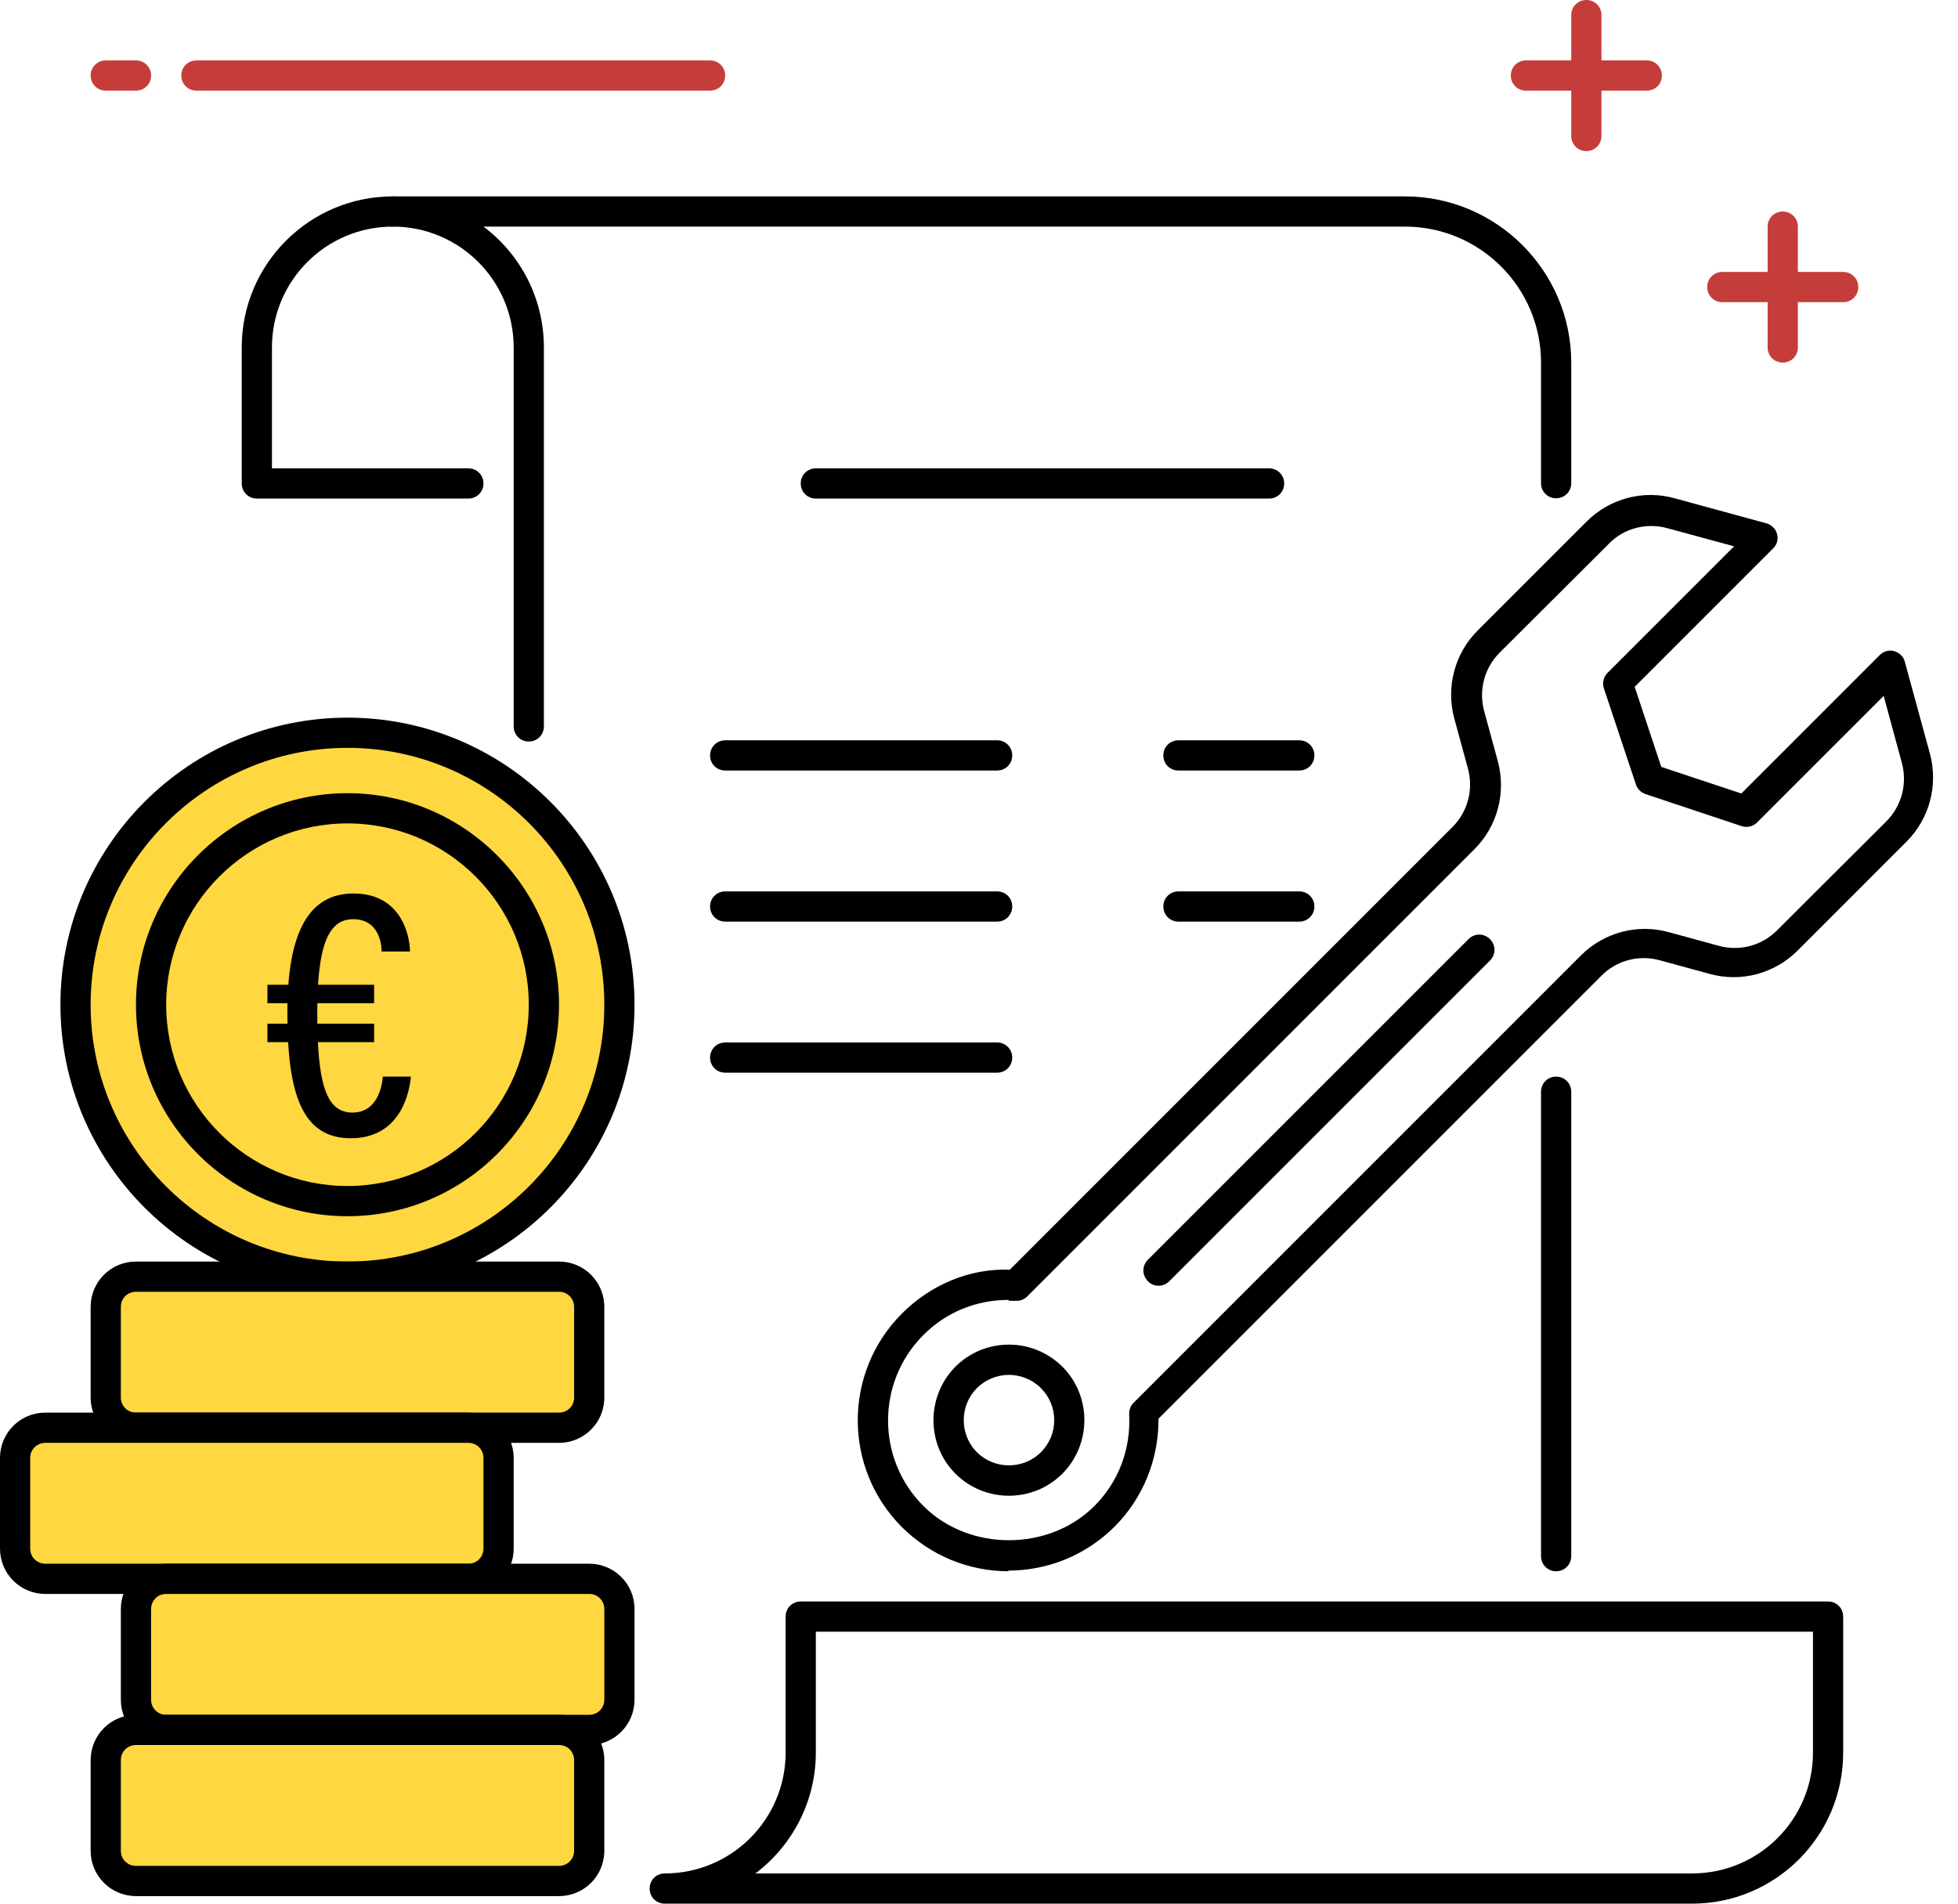
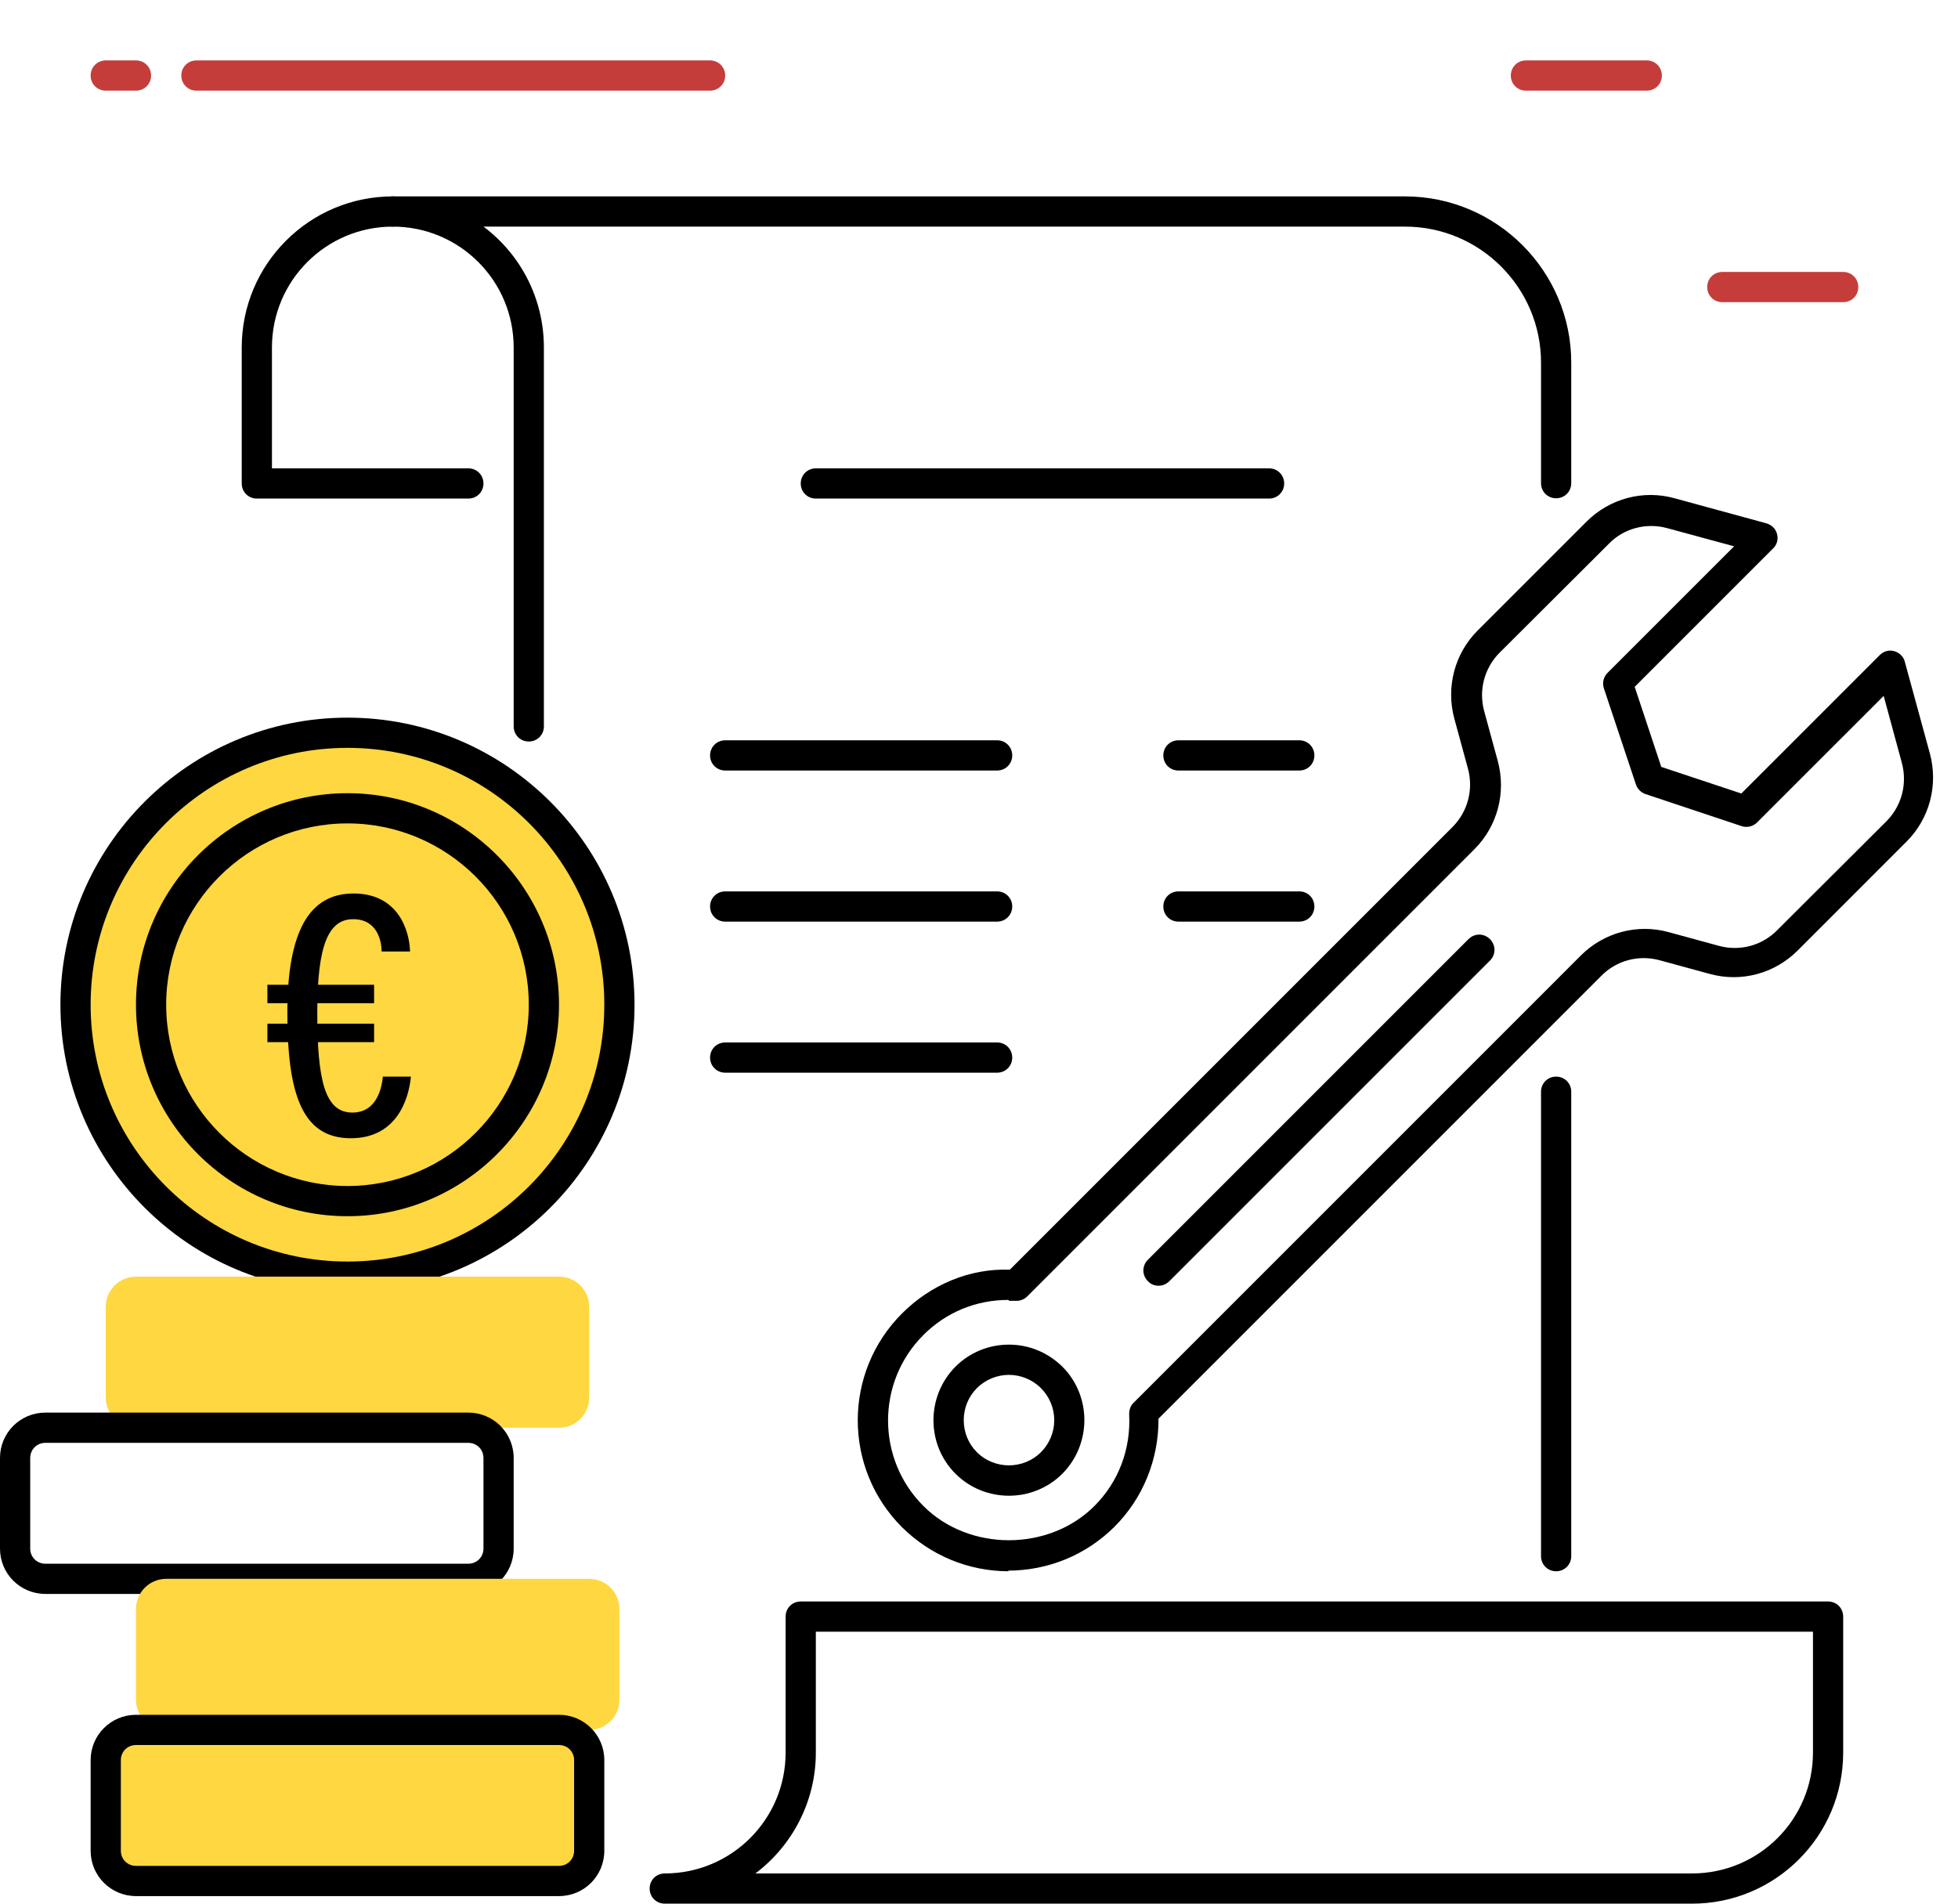
<svg xmlns="http://www.w3.org/2000/svg" width="72" height="70" viewBox="0 0 72 70" fill="none">
  <g clip-path="url(#clip0_27_12)">
    <path d="M17.222 18.333H9.444C9.133 18.333 8.889 18.089 8.889 17.778V12.778C8.889 9.711 11.378 7.222 14.444 7.222C14.756 7.222 15 7.467 15 7.778C15 8.089 14.756 8.333 14.444 8.333C11.989 8.333 10 10.322 10 12.778V17.222H17.222C17.533 17.222 17.778 17.467 17.778 17.778C17.778 18.089 17.533 18.333 17.222 18.333Z" fill="black" />
    <path d="M62.222 70H24.444C24.133 70 23.889 69.756 23.889 69.445C23.889 69.133 24.133 68.889 24.444 68.889C26.9 68.889 28.889 66.9 28.889 64.445V59.444C28.889 59.133 29.133 58.889 29.444 58.889H67.222C67.533 58.889 67.778 59.133 67.778 59.444V64.445C67.778 67.511 65.289 70 62.222 70ZM27.778 68.889H62.222C64.678 68.889 66.667 66.9 66.667 64.445V60H30V64.445C30 66.256 29.122 67.878 27.778 68.889Z" fill="black" />
    <path d="M12.778 46.944C18.301 46.944 22.778 42.467 22.778 36.944C22.778 31.422 18.301 26.945 12.778 26.945C7.255 26.945 2.778 31.422 2.778 36.944C2.778 42.467 7.255 46.944 12.778 46.944Z" fill="#FFD740" />
    <path d="M12.778 47.5C6.956 47.5 2.222 42.767 2.222 36.944C2.222 31.122 6.956 26.389 12.778 26.389C18.6 26.389 23.333 31.122 23.333 36.944C23.333 42.767 18.6 47.5 12.778 47.5ZM12.778 27.5C7.567 27.5 3.333 31.733 3.333 36.944C3.333 42.156 7.567 46.389 12.778 46.389C17.989 46.389 22.222 42.156 22.222 36.944C22.222 31.733 17.989 27.5 12.778 27.5Z" fill="black" />
    <path d="M12.778 44.722C8.489 44.722 5 41.233 5 36.944C5 32.656 8.489 29.167 12.778 29.167C17.067 29.167 20.556 32.656 20.556 36.944C20.556 41.233 17.067 44.722 12.778 44.722ZM12.778 30.278C9.1 30.278 6.111 33.267 6.111 36.944C6.111 40.622 9.1 43.611 12.778 43.611C16.456 43.611 19.444 40.622 19.444 36.944C19.444 33.267 16.456 30.278 12.778 30.278Z" fill="black" />
    <path d="M20.556 46.944H5C4.386 46.944 3.889 47.442 3.889 48.056V51.389C3.889 52.003 4.386 52.5 5 52.5H20.556C21.169 52.5 21.667 52.003 21.667 51.389V48.056C21.667 47.442 21.169 46.944 20.556 46.944Z" fill="#FFD740" />
-     <path d="M20.556 53.056H5C4.078 53.056 3.333 52.311 3.333 51.389V48.056C3.333 47.133 4.078 46.389 5 46.389H20.556C21.478 46.389 22.222 47.133 22.222 48.056V51.389C22.222 52.311 21.478 53.056 20.556 53.056ZM5 47.5C4.689 47.5 4.444 47.745 4.444 48.056V51.389C4.444 51.7 4.689 51.944 5 51.944H20.556C20.867 51.944 21.111 51.7 21.111 51.389V48.056C21.111 47.745 20.867 47.5 20.556 47.5H5Z" fill="black" />
-     <path d="M17.222 52.5H1.667C1.053 52.5 0.556 52.998 0.556 53.611V56.944C0.556 57.558 1.053 58.056 1.667 58.056H17.222C17.836 58.056 18.333 57.558 18.333 56.944V53.611C18.333 52.998 17.836 52.5 17.222 52.5Z" fill="#FFD740" />
    <path d="M17.222 58.611H1.667C0.744 58.611 0 57.867 0 56.944V53.611C0 52.689 0.744 51.944 1.667 51.944H17.222C18.144 51.944 18.889 52.689 18.889 53.611V56.944C18.889 57.867 18.144 58.611 17.222 58.611ZM1.667 53.056C1.356 53.056 1.111 53.3 1.111 53.611V56.944C1.111 57.256 1.356 57.5 1.667 57.5H17.222C17.533 57.5 17.778 57.256 17.778 56.944V53.611C17.778 53.3 17.533 53.056 17.222 53.056H1.667Z" fill="black" />
    <path d="M21.667 58.056H6.111C5.497 58.056 5 58.553 5 59.167V62.5C5 63.114 5.497 63.611 6.111 63.611H21.667C22.28 63.611 22.778 63.114 22.778 62.5V59.167C22.778 58.553 22.28 58.056 21.667 58.056Z" fill="#FFD740" />
-     <path d="M21.667 64.167H6.111C5.189 64.167 4.444 63.422 4.444 62.5V59.167C4.444 58.244 5.189 57.5 6.111 57.5H21.667C22.589 57.5 23.333 58.244 23.333 59.167V62.5C23.333 63.422 22.589 64.167 21.667 64.167ZM6.111 58.611C5.8 58.611 5.556 58.856 5.556 59.167V62.5C5.556 62.811 5.8 63.056 6.111 63.056H21.667C21.978 63.056 22.222 62.811 22.222 62.5V59.167C22.222 58.856 21.978 58.611 21.667 58.611H6.111Z" fill="black" />
    <path d="M20.556 63.611H5C4.386 63.611 3.889 64.109 3.889 64.722V68.055C3.889 68.669 4.386 69.167 5 69.167H20.556C21.169 69.167 21.667 68.669 21.667 68.055V64.722C21.667 64.109 21.169 63.611 20.556 63.611Z" fill="#FFD740" />
    <path d="M20.556 69.722H5C4.078 69.722 3.333 68.978 3.333 68.055V64.722C3.333 63.8 4.078 63.056 5 63.056H20.556C21.478 63.056 22.222 63.8 22.222 64.722V68.055C22.222 68.978 21.478 69.722 20.556 69.722ZM5 64.167C4.689 64.167 4.444 64.411 4.444 64.722V68.055C4.444 68.367 4.689 68.611 5 68.611H20.556C20.867 68.611 21.111 68.367 21.111 68.055V64.722C21.111 64.411 20.867 64.167 20.556 64.167H5Z" fill="black" />
    <path d="M19.444 27.267C19.133 27.267 18.889 27.022 18.889 26.711V12.778C18.889 10.322 16.9 8.333 14.444 8.333C14.133 8.333 13.889 8.089 13.889 7.778C13.889 7.467 14.133 7.222 14.444 7.222H51.667C55.033 7.222 57.778 9.967 57.778 13.333V17.767C57.778 18.078 57.533 18.322 57.222 18.322C56.911 18.322 56.667 18.078 56.667 17.767V13.333C56.667 10.578 54.422 8.333 51.667 8.333H17.778C19.133 9.344 20 10.967 20 12.778V26.711C20 27.022 19.756 27.267 19.444 27.267Z" fill="black" />
    <path d="M57.222 57.778C56.911 57.778 56.667 57.533 56.667 57.222V40.144C56.667 39.833 56.911 39.589 57.222 39.589C57.533 39.589 57.778 39.833 57.778 40.144V57.222C57.778 57.533 57.533 57.778 57.222 57.778Z" fill="black" />
    <path d="M46.667 18.333H30C29.689 18.333 29.445 18.089 29.445 17.778C29.445 17.467 29.689 17.222 30 17.222H46.667C46.978 17.222 47.222 17.467 47.222 17.778C47.222 18.089 46.978 18.333 46.667 18.333Z" fill="black" />
    <path d="M36.667 28.333H26.667C26.356 28.333 26.111 28.089 26.111 27.778C26.111 27.467 26.356 27.222 26.667 27.222H36.667C36.978 27.222 37.222 27.467 37.222 27.778C37.222 28.089 36.978 28.333 36.667 28.333Z" fill="black" />
    <path d="M36.667 33.889H26.667C26.356 33.889 26.111 33.644 26.111 33.333C26.111 33.022 26.356 32.778 26.667 32.778H36.667C36.978 32.778 37.222 33.022 37.222 33.333C37.222 33.644 36.978 33.889 36.667 33.889Z" fill="black" />
    <path d="M36.667 39.444H26.667C26.356 39.444 26.111 39.2 26.111 38.889C26.111 38.578 26.356 38.333 26.667 38.333H36.667C36.978 38.333 37.222 38.578 37.222 38.889C37.222 39.2 36.978 39.444 36.667 39.444Z" fill="black" />
    <path d="M47.778 28.333H43.333C43.022 28.333 42.778 28.089 42.778 27.778C42.778 27.467 43.022 27.222 43.333 27.222H47.778C48.089 27.222 48.333 27.467 48.333 27.778C48.333 28.089 48.089 28.333 47.778 28.333Z" fill="black" />
    <path d="M47.778 33.889H43.333C43.022 33.889 42.778 33.644 42.778 33.333C42.778 33.022 43.022 32.778 43.333 32.778H47.778C48.089 32.778 48.333 33.022 48.333 33.333C48.333 33.644 48.089 33.889 47.778 33.889Z" fill="black" />
-     <path d="M58.333 5.556C58.022 5.556 57.778 5.311 57.778 5V0.556C57.778 0.244 58.022 0 58.333 0C58.644 0 58.889 0.244 58.889 0.556V5C58.889 5.311 58.644 5.556 58.333 5.556Z" fill="#C43D3A" />
-     <path d="M60.556 3.333H56.111C55.8 3.333 55.556 3.089 55.556 2.778C55.556 2.467 55.8 2.222 56.111 2.222H60.556C60.867 2.222 61.111 2.467 61.111 2.778C61.111 3.089 60.867 3.333 60.556 3.333Z" fill="#C43D3A" />
-     <path d="M65.556 13.333C65.244 13.333 65 13.089 65 12.778V8.333C65 8.022 65.244 7.778 65.556 7.778C65.867 7.778 66.111 8.022 66.111 8.333V12.778C66.111 13.089 65.867 13.333 65.556 13.333Z" fill="#C43D3A" />
+     <path d="M60.556 3.333H56.111C55.8 3.333 55.556 3.089 55.556 2.778C55.556 2.467 55.8 2.222 56.111 2.222H60.556C60.867 2.222 61.111 2.467 61.111 2.778C61.111 3.089 60.867 3.333 60.556 3.333" fill="#C43D3A" />
    <path d="M67.778 11.111H63.333C63.022 11.111 62.778 10.867 62.778 10.556C62.778 10.244 63.022 10 63.333 10H67.778C68.089 10 68.333 10.244 68.333 10.556C68.333 10.867 68.089 11.111 67.778 11.111Z" fill="#C43D3A" />
    <path d="M5 3.333H3.889C3.578 3.333 3.333 3.089 3.333 2.778C3.333 2.467 3.578 2.222 3.889 2.222H5C5.311 2.222 5.556 2.467 5.556 2.778C5.556 3.089 5.311 3.333 5 3.333Z" fill="#C43D3A" />
    <path d="M26.111 3.333H7.222C6.911 3.333 6.667 3.089 6.667 2.778C6.667 2.467 6.911 2.222 7.222 2.222H26.111C26.422 2.222 26.667 2.467 26.667 2.778C26.667 3.089 26.422 3.333 26.111 3.333Z" fill="#C43D3A" />
    <path d="M37.1 57.778C35.611 57.778 34.222 57.2 33.167 56.156C31 53.989 31 50.467 33.167 48.3C34.211 47.255 35.633 46.633 37.133 46.689L53.411 30.411C53.978 29.844 54.189 29.022 53.978 28.256L53.478 26.422C53.167 25.267 53.489 24.033 54.333 23.189L58.344 19.178C59.189 18.333 60.422 18 61.578 18.322L64.956 19.244C65.144 19.3 65.3 19.444 65.344 19.633C65.4 19.822 65.344 20.033 65.2 20.167L60.111 25.256L61.089 28.2L64.033 29.178L69.122 24.089C69.267 23.944 69.467 23.889 69.656 23.944C69.844 24 70 24.144 70.044 24.333L70.967 27.711C71.278 28.867 70.956 30.1 70.111 30.944L66.1 34.956C65.255 35.8 64.022 36.133 62.867 35.811L61.033 35.311C60.267 35.1 59.444 35.311 58.878 35.889L42.6 52.167C42.611 53.656 42.033 55.089 40.989 56.133C39.944 57.178 38.544 57.755 37.056 57.755L37.1 57.778ZM37.078 47.8C35.889 47.8 34.789 48.255 33.956 49.089C32.222 50.822 32.222 53.644 33.956 55.378C35.633 57.056 38.567 57.056 40.244 55.378C41.133 54.489 41.589 53.289 41.522 52C41.522 51.844 41.567 51.689 41.689 51.578L58.133 35.133C58.978 34.289 60.211 33.956 61.367 34.278L63.2 34.778C63.967 34.989 64.789 34.778 65.356 34.2L69.367 30.2C69.933 29.633 70.144 28.811 69.933 28.044L69.267 25.589L64.611 30.244C64.467 30.389 64.244 30.444 64.044 30.378L60.511 29.2C60.344 29.144 60.211 29.011 60.156 28.844L58.978 25.311C58.911 25.111 58.967 24.889 59.111 24.744L63.767 20.089L61.311 19.422C60.544 19.211 59.711 19.422 59.156 20L55.144 24C54.578 24.567 54.367 25.389 54.578 26.155L55.078 27.989C55.389 29.144 55.067 30.378 54.222 31.222L37.778 47.667C37.667 47.778 37.511 47.844 37.355 47.833C37.278 47.833 37.189 47.833 37.111 47.833L37.078 47.8ZM37.1 55C36.389 55 35.678 54.733 35.133 54.189C34.056 53.111 34.056 51.344 35.133 50.255C35.656 49.733 36.355 49.444 37.1 49.444C37.844 49.444 38.533 49.733 39.067 50.255C40.144 51.333 40.144 53.1 39.067 54.189C38.522 54.733 37.811 55 37.1 55ZM37.1 50.556C36.678 50.556 36.244 50.722 35.922 51.044C35.278 51.689 35.278 52.755 35.922 53.4C36.567 54.044 37.633 54.044 38.278 53.4C38.589 53.089 38.767 52.667 38.767 52.222C38.767 51.778 38.589 51.355 38.278 51.044C37.956 50.722 37.522 50.556 37.1 50.556Z" fill="black" />
    <path d="M42.6 47.278C42.456 47.278 42.311 47.222 42.211 47.111C41.989 46.889 41.989 46.544 42.211 46.322L54 34.533C54.222 34.311 54.567 34.311 54.789 34.533C55.011 34.756 55.011 35.1 54.789 35.322L43 47.111C42.889 47.222 42.744 47.278 42.611 47.278H42.6Z" fill="black" />
    <path d="M9.833 36.889V36.211H13.756V36.889H9.833ZM9.833 38.322V37.644H13.756V38.322H9.833ZM15.111 39.578C15.033 40.433 14.578 41.855 12.9 41.855C11.1 41.855 10.567 40.211 10.567 37.233C10.567 34.255 11.367 32.855 13 32.855C14.633 32.855 15.056 34.2 15.078 34.989H14.033C14.033 34.633 13.889 33.8 12.989 33.8C12.089 33.8 11.667 34.722 11.667 37.222C11.667 39.722 11.944 40.911 12.956 40.911C13.878 40.911 14.044 39.956 14.078 39.589H15.111V39.578Z" fill="black" />
  </g>
  <defs>
    <clipPath id="clip0_27_12">
      <rect width="71.111" height="70" fill="white" />
    </clipPath>
  </defs>
</svg>